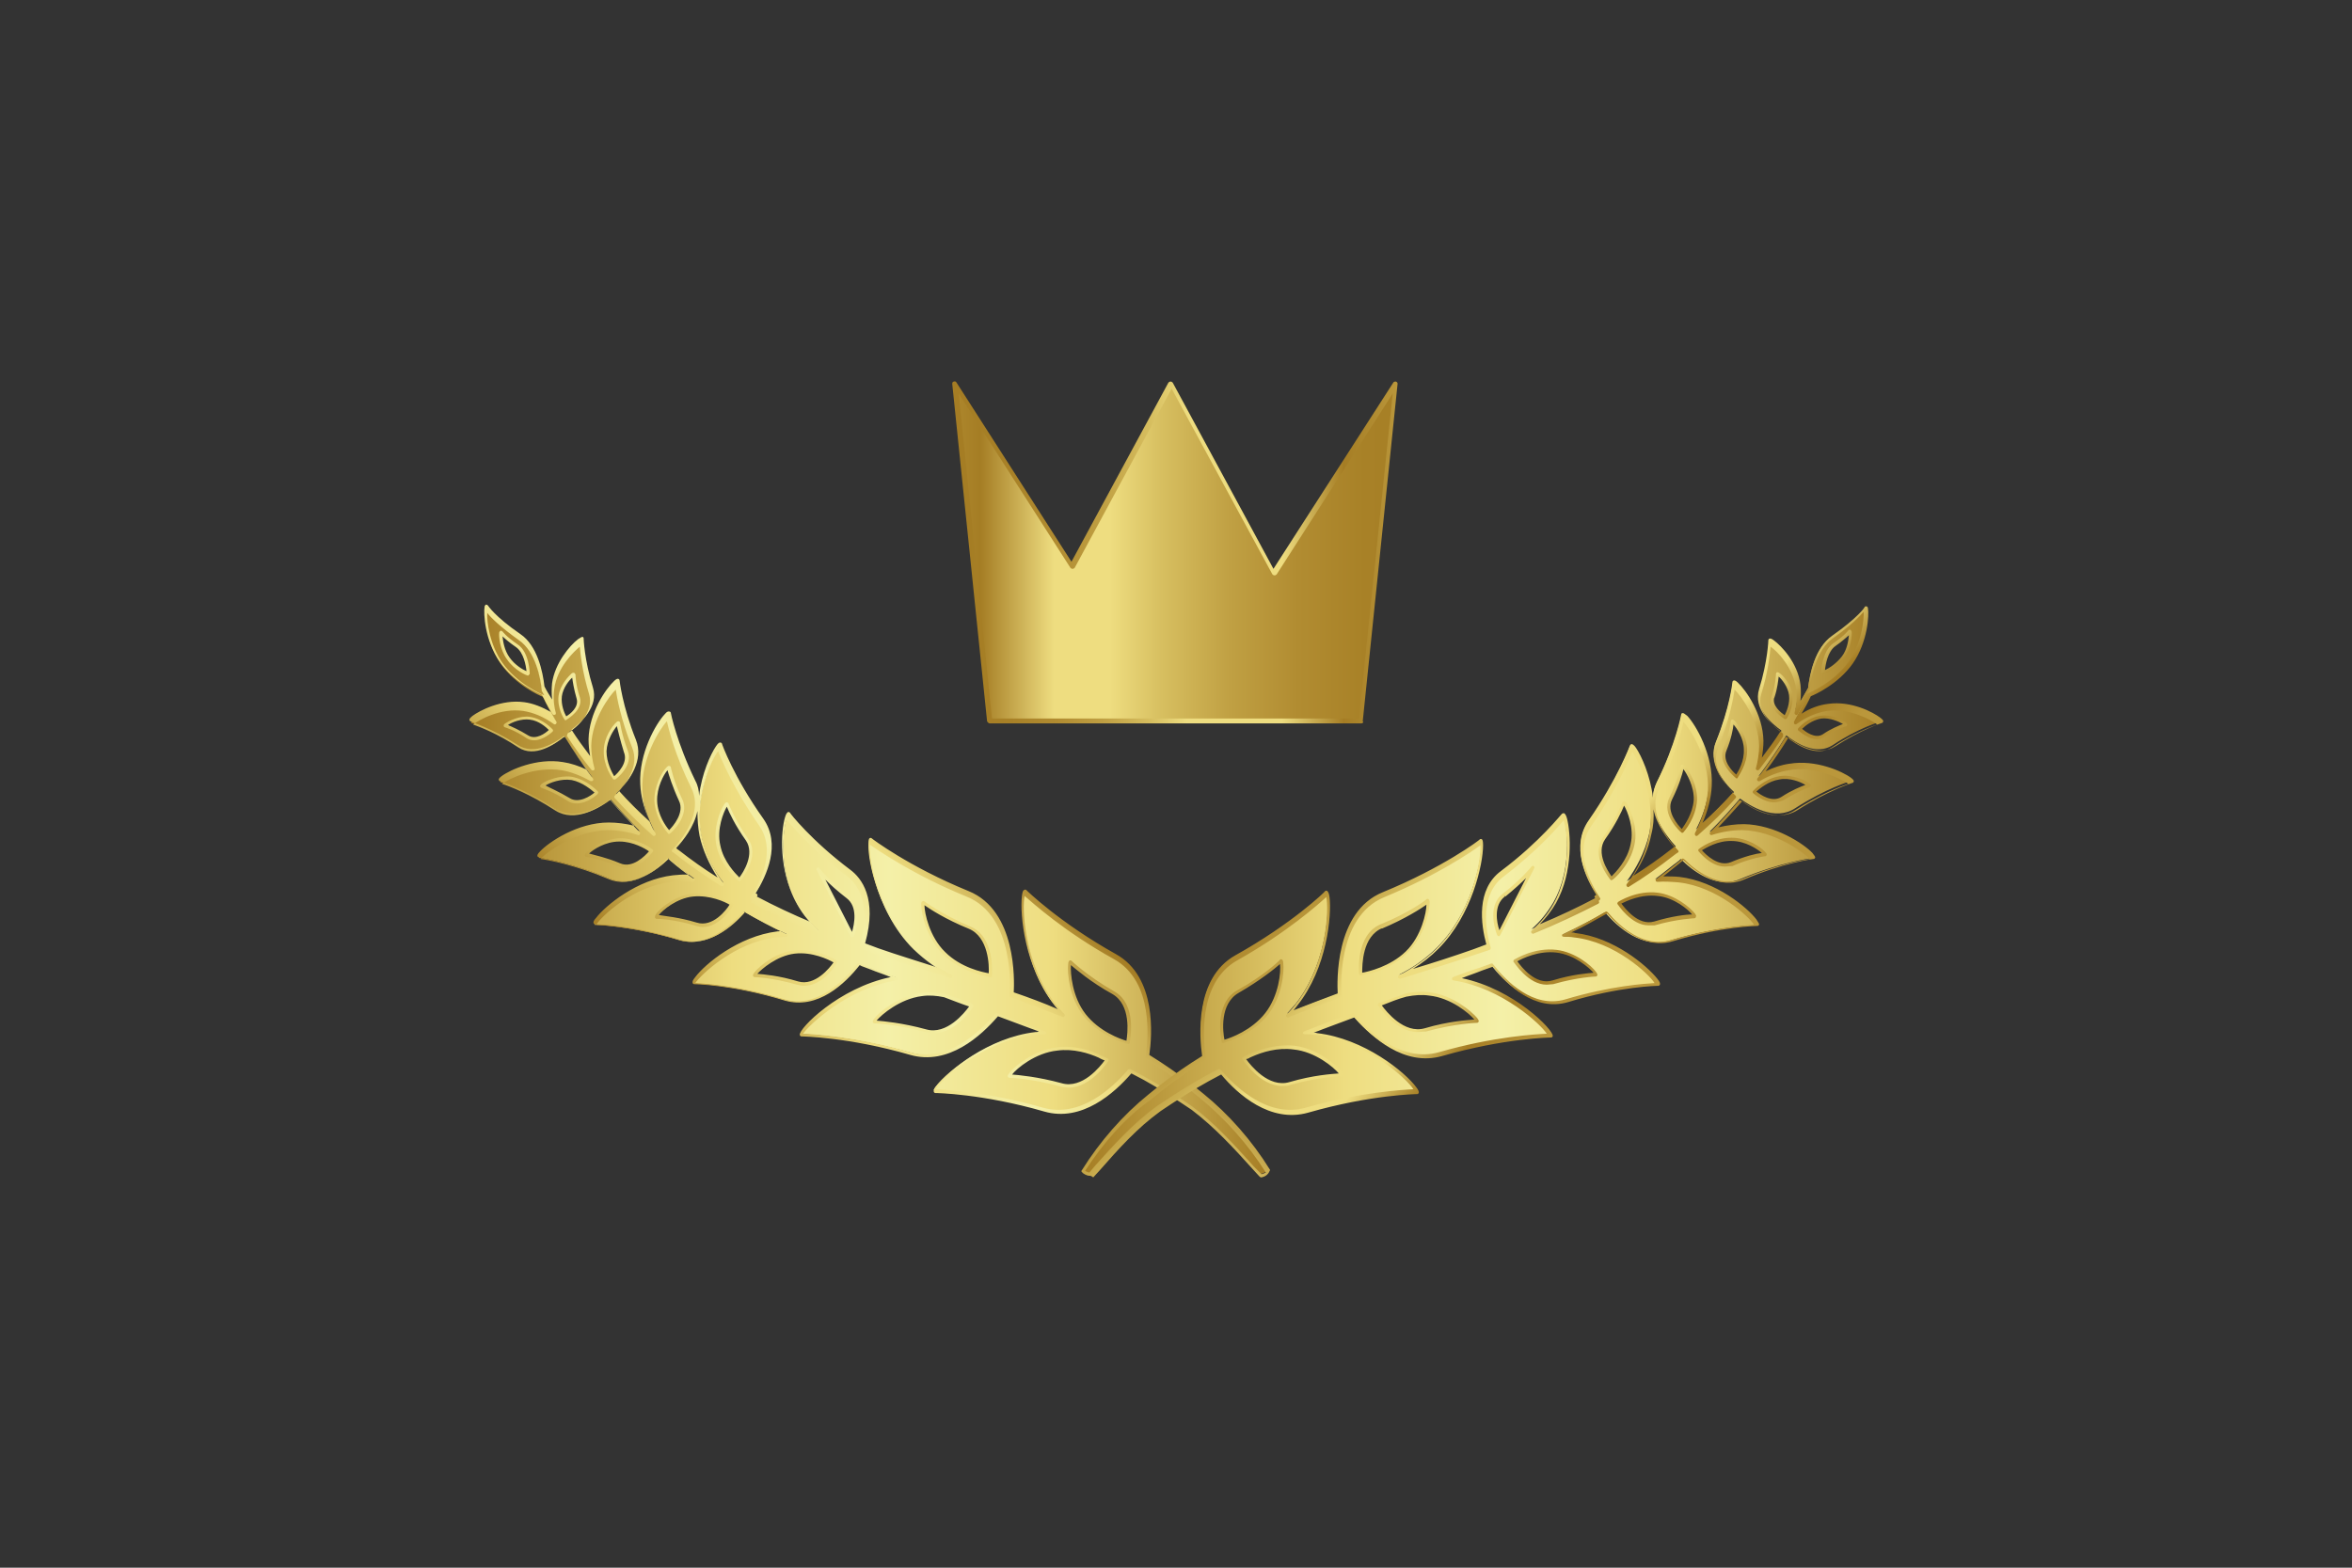
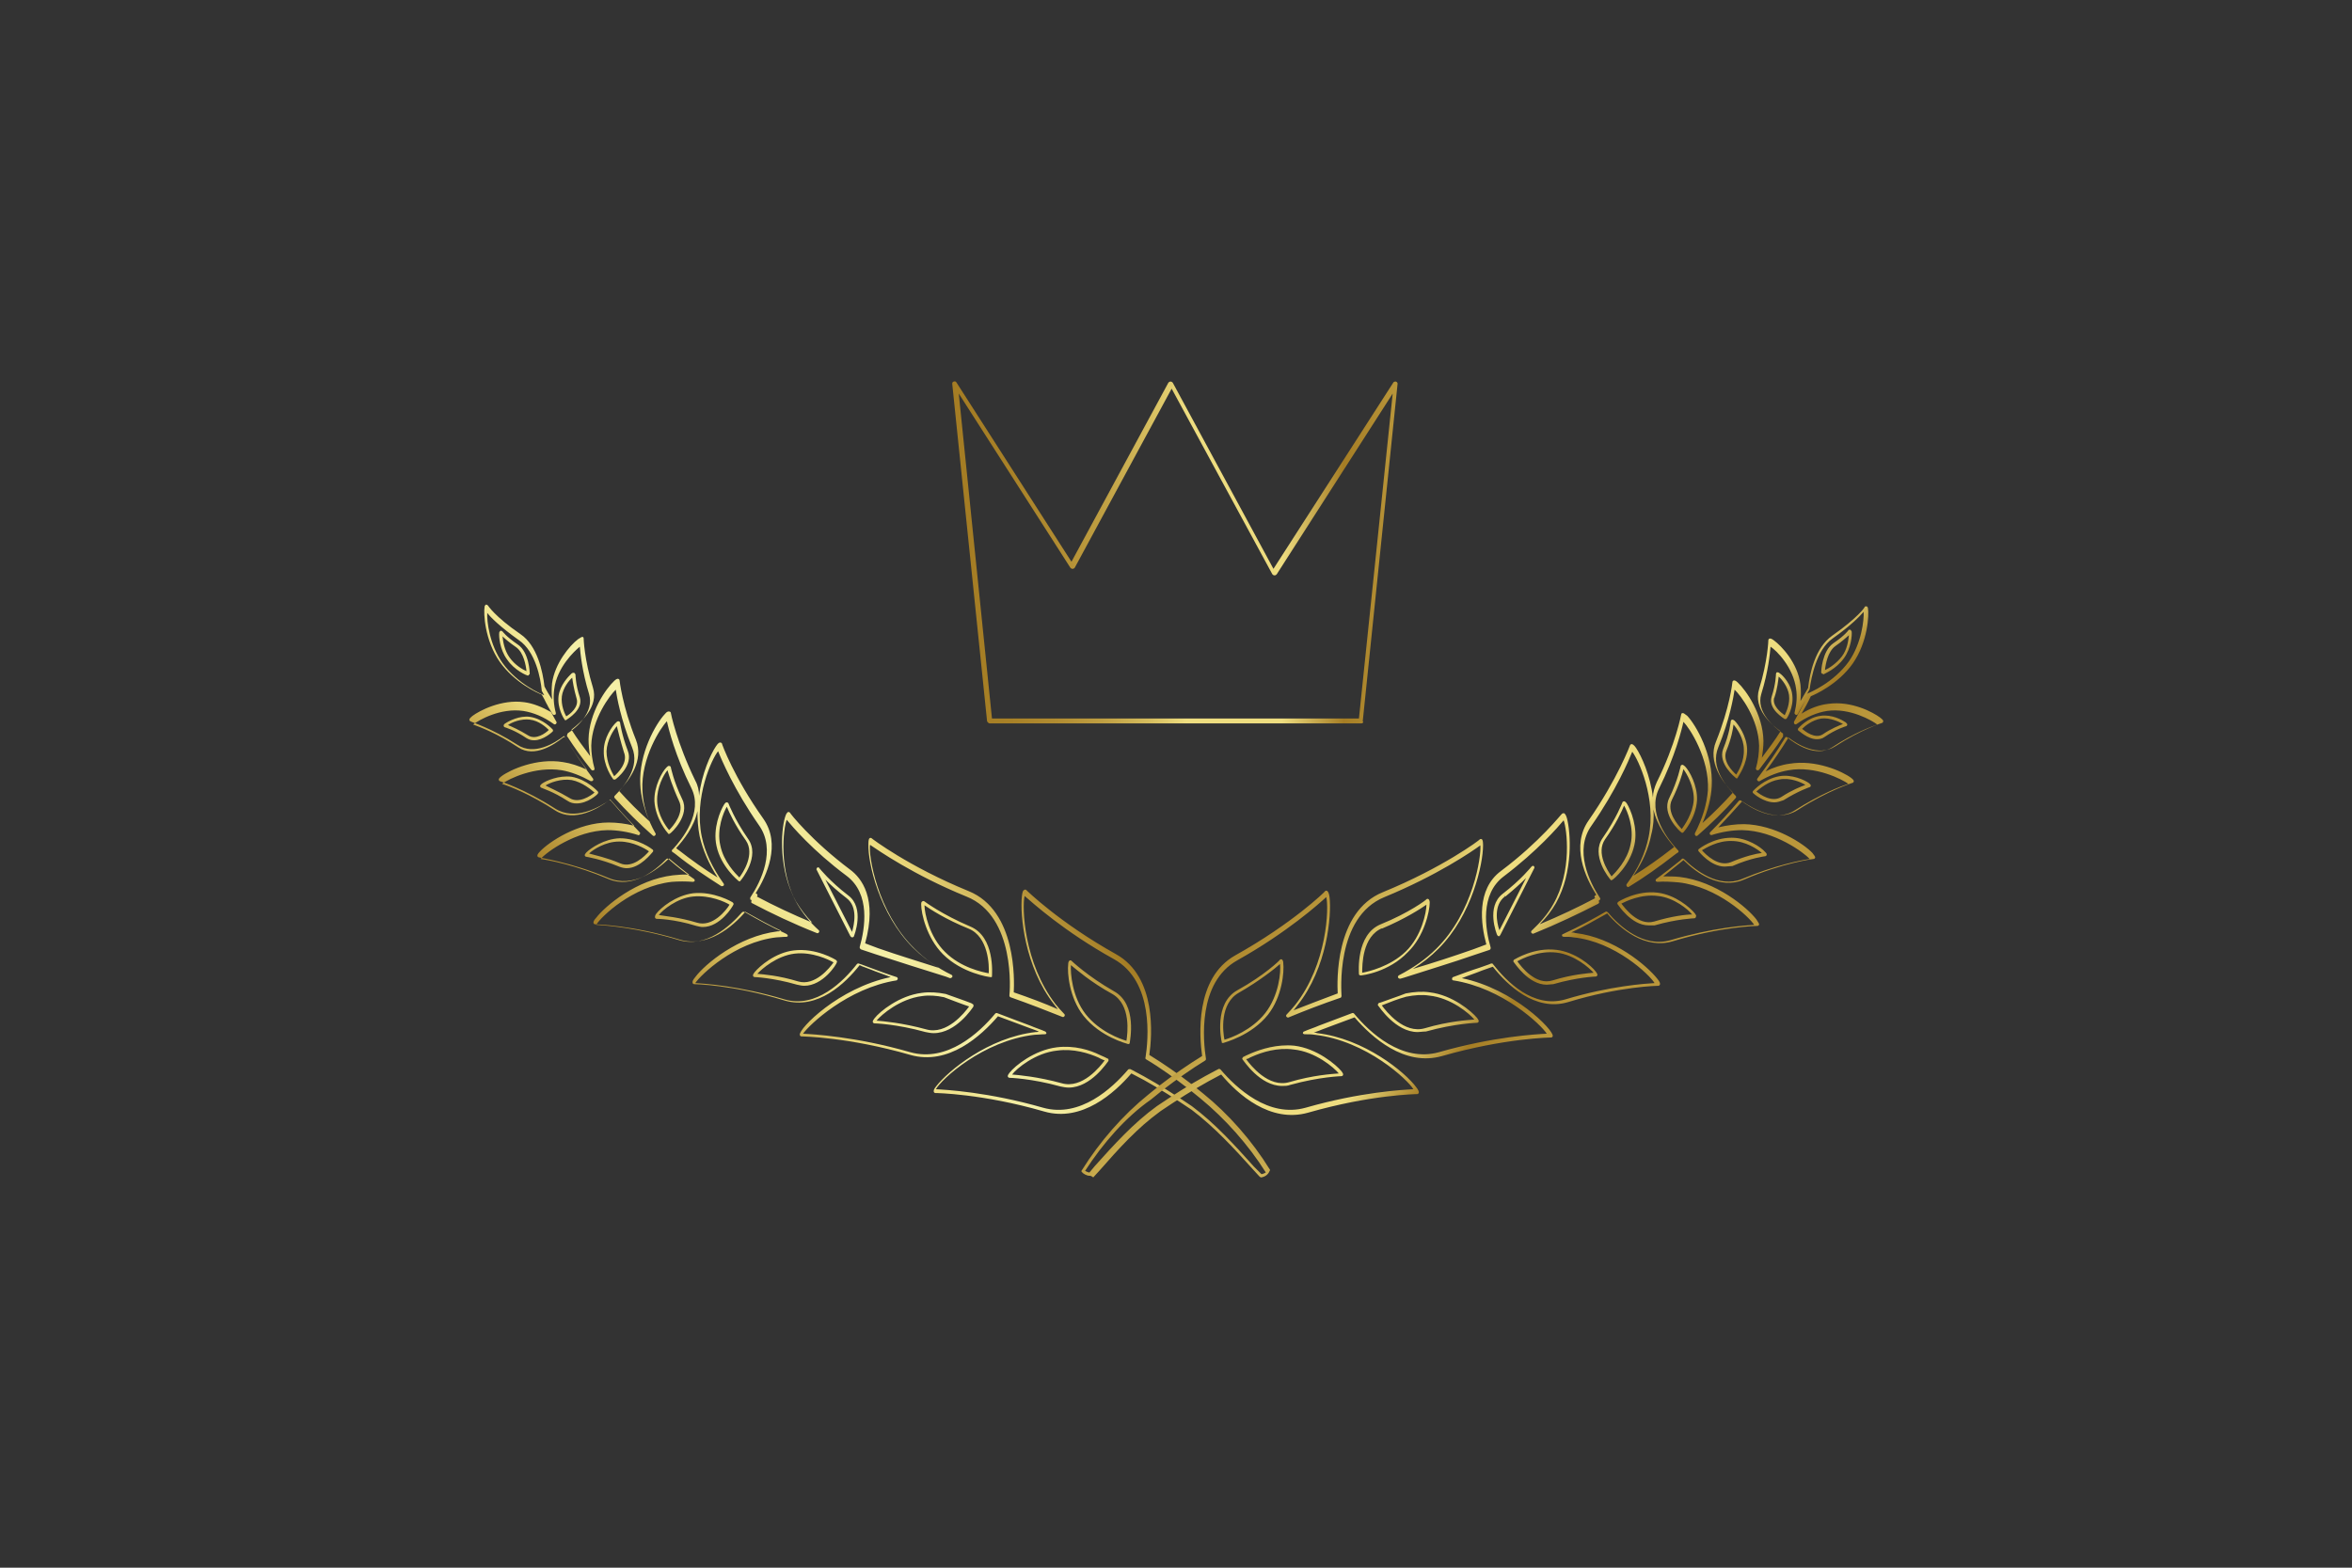
<svg xmlns="http://www.w3.org/2000/svg" version="1.1" id="Слой_1" x="0px" y="0px" viewBox="0 0 432 288" style="enable-background:new 0 0 432 288;" xml:space="preserve">
  <rect x="0" y="0" width="432" height="288" fill="#333333" stroke="none" />
  <style type="text/css">
	.st0{fill:url(#SVGID_1_);}
	.st1{fill:url(#SVGID_2_);}
	.st2{fill:url(#SVGID_3_);}
	.st3{fill:url(#SVGID_4_);}
	.st4{fill:url(#SVGID_5_);}
	.st5{fill:url(#SVGID_6_);}
</style>
  <g>
    <g>
      <g>
        <linearGradient id="SVGID_1_" gradientUnits="userSpaceOnUse" x1="86.571" y1="163.935" x2="232.893" y2="163.935">
          <stop offset="0" style="stop-color:#A57D24" />
          <stop offset="0.208" style="stop-color:#D4BA5B" />
          <stop offset="0.328" style="stop-color:#EEDD80" />
          <stop offset="0.524" style="stop-color:#F4F0A8" />
          <stop offset="0.73" style="stop-color:#EEDD80" />
          <stop offset="1" style="stop-color:#A57D24" />
        </linearGradient>
-         <path class="st0" d="M220.7,201.6c0,0-2.1-1.7-2.1-1.7c-2.5-2-5.2-3.8-7.9-5.5c0.5-3.4,1.6-14.2-5.9-18.4     c-10.6-5.9-16.6-11.8-16.6-11.8c-0.7,0.5-0.9,12.4,5.5,20.5c0.5,0.6,1,1.2,1.6,1.8c-3.1-1.3-6.3-2.5-9.5-3.6     c0.1-0.7,1.2-14.8-8.1-18.5c-11.2-4.6-17.9-9.7-17.9-9.7c-0.7,0.6,0.6,12.4,8,19.7c2.2,2.1,4.6,3.8,7,5     c-4.6-1.4-9.2-2.8-13.7-4.4c-0.9-0.3-1.8-0.6-2.7-0.9c0.9-3.2,2.1-10-2.5-13.5c-7.3-5.5-11.2-10.6-11.2-10.6     c-0.6,0.3-2.2,9.3,1.7,16.1c1.1,2,2.5,3.6,4,4.9c-4.1-1.7-8.1-3.5-11.9-5.5c0.1-0.2,0.2-0.4,0.2-0.4s-0.2-0.1-0.4-0.3     c1.9-3,4.9-8.9,1.6-13.6c-5.4-7.7-7.6-13.9-7.6-13.9c-0.7,0.1-5.1,8.3-3.5,16.2c0.7,3.5,2.4,6.5,4.1,8.7     c-2.9-1.8-5.6-3.7-8.3-5.8c-0.2-0.2-0.5-0.4-0.7-0.6c1.9-2,5.8-7,3.5-11.7c-3.5-7.2-4.6-12.6-4.6-12.6c-0.6,0-5.4,6.3-5,13.1     c0.2,3.1,1.3,5.9,2.4,8.1c-2.4-2.2-4.8-4.5-7-6.9c1.8-1.8,4.8-5.4,3.3-9.2c-2.5-6.3-3.1-11-3.1-11c-0.5,0-4.9,5-5.1,10.8     c0,1.5,0.2,3,0.6,4.3c-1.5-2-3-4-4.4-6c0.1-0.1,0.1-0.1,0.1-0.1s0,0-0.1-0.1c1.6-1.1,5.1-4,4-7.5c-1.6-5.3-1.7-9.1-1.7-9.1     c-0.4-0.1-4.6,3.6-5.2,8.2c-0.2,1.6,0,3.2,0.3,4.6c-0.8-1.3-1.5-2.6-2.3-4c-0.3-2.4-1.2-7.3-4.3-9.4c-4.9-3.4-6.1-5.3-6.1-5.3     C89,112.1,89,117.7,92,122c2.8,3.9,7.1,5.8,7.7,6c0.7,1.5,1.5,2.9,2.3,4.4c-1.4-1-3.4-2.1-5.7-2.5c-4.8-0.7-9.7,2.4-9.8,2.9     c0,0,3.8,1.1,8.7,4.3c3.1,2,6.9-0.5,8.5-1.8c1.6,2.6,3.3,5.1,5.1,7.5c-1.5-0.9-3.4-1.7-5.4-2.1c-5.7-0.9-11.5,2.5-11.5,3     c0,0,4.5,1.4,10.2,5c3.7,2.4,8.2-0.4,10.1-1.8c1.7,2,3.5,3.9,5.3,5.8c-1.7-0.6-3.6-0.9-5.7-0.9c-6.8,0.1-12.8,5.2-12.8,5.8     c0,0,5.5,0.7,12.9,3.8c4.4,1.9,8.8-1.6,10.9-3.7c0.1,0.1,0.2,0.2,0.3,0.3c1.4,1.2,2.9,2.3,4.4,3.4c-1.3-0.1-2.6-0.1-4,0.1     c-8,0.9-14.4,7.7-14.3,8.4c0,0,6.6,0.1,15.6,2.8c5.1,1.5,9.6-2.4,11.9-5.2c2.4,1.4,4.9,2.7,7.4,3.9c0,0,0.2,0.1,0.4,0.2     c-0.6,0-1.2,0-1.8,0.1c-8.6,1-15.4,8.2-15.3,9c0,0,7,0.1,16.7,3c6.1,1.8,11.3-3.7,13.6-6.6c0.7,0.3,1.5,0.6,2.2,0.8     c1.6,0.6,3.2,1.2,4.8,1.7c-9.9,1.6-17.6,9.5-17.5,10.4c0,0,8.4,0.1,20.1,3.4c7,2,13-3.7,15.9-7.1c0.4,0.2,0.8,0.3,1.2,0.5     l2.4,0.9l2.4,0.9c0.9,0.4,1.9,0.7,2.8,1.1c-0.6,0-1.3,0.1-2,0.1c-10.3,1.2-18.6,9.6-18.5,10.5c0,0,8.4,0.1,20.1,3.4     c6.9,2,12.9-3.6,15.9-7.1c0.1,0.1,0.3,0.2,0.4,0.2c3,1.6,5.9,3.3,8.8,5.2l2.1,1.4c4.7,3.5,8.5,7.8,12.5,12.2     c0.2,0.2,1.2-0.2,1.4-0.5C229.7,210.3,225.4,205.3,220.7,201.6z M155.6,164.7c2.9,2.2,0.9,7.2,0.9,7.2l-6.2-12.2     C150.3,159.7,152.1,162.1,155.6,164.7z M122.8,141c0,0,0.5,2.6,2.2,6c1.4,2.9-2.1,6-2.1,6s-2.2-2.5-2.4-5.7     C120.3,144,122.5,141,122.8,141z M102.9,127.8c0.3-2.2,2.3-3.9,2.5-3.9c0,0,0,1.8,0.8,4.3c0.7,2.1-2.3,3.8-2.3,3.8     S102.6,130,102.9,127.8z M93.3,120.9c-1.4-2-1.4-4.7-1.3-4.8c0,0,0.6,0.9,2.9,2.5c2,1.4,2.1,5.1,2.1,5.1S94.8,122.9,93.3,120.9z      M96.9,135.4c-2.3-1.5-4.1-2-4.1-2c0-0.2,2.3-1.7,4.6-1.4c2.3,0.3,3.9,2.2,3.9,2.2S98.8,136.6,96.9,135.4z M113.6,132.8     c0,0,0.2,2.2,1.5,5.2c1,2.5-2.2,4.9-2.2,4.9s-1.7-2.3-1.7-5C111.2,135.2,113.3,132.8,113.6,132.8z M104.4,146.9     c-2.7-1.7-4.8-2.4-4.8-2.4c0-0.2,2.8-1.9,5.5-1.4c2.7,0.4,4.6,2.6,4.6,2.6S106.7,148.3,104.4,146.9z M113.8,158.9     c-3.5-1.5-6.1-1.8-6.1-1.8c0-0.3,2.8-2.7,6.1-2.8c3.2,0,5.9,2.1,5.9,2.1S116.7,160.1,113.8,158.9z M133.6,147.7     c0,0,1,2.9,3.6,6.6c2.2,3.1-1.4,7.3-1.4,7.3s-3.1-2.5-3.9-6.2C131.2,151.6,133.3,147.7,133.6,147.7z M128,169.8     c-4.3-1.3-7.4-1.3-7.4-1.3c0-0.3,3-3.5,6.8-4c3.8-0.4,7.1,1.7,7.1,1.7S131.6,170.9,128,169.8z M146.5,180.6     c-4.6-1.4-7.9-1.4-7.9-1.4c-0.1-0.4,3.2-3.8,7.2-4.3c4.1-0.5,7.7,1.8,7.7,1.8S150.4,181.8,146.5,180.6z M169.6,165.8     c0,0,3.2,2.4,8.5,4.6c4.5,1.8,3.8,8.8,3.8,8.8s-5-0.6-8.5-4.1C169.9,171.7,169.3,166.1,169.6,165.8z M170.1,189.3     c-5.5-1.6-9.5-1.6-9.5-1.6c-0.1-0.4,3.9-4.4,8.7-5c1.5-0.2,3,0,4.3,0.2c1.6,0.6,3.1,1.1,4.7,1.7c0.2,0.1,0.2,0.1,0.2,0.1     S174.7,190.7,170.1,189.3z M196.6,176.7c0,0,2.9,2.8,7.9,5.6c4.2,2.4,2.7,9.2,2.7,9.2s-4.9-1.2-7.9-5.1     C196.2,182.6,196.2,177,196.6,176.7z M203.3,194.7c0,0-3.8,5.9-8.4,4.6c-5.5-1.6-9.5-1.6-9.5-1.6c-0.1-0.4,3.9-4.4,8.7-5     c3.2-0.4,6.1,0.6,7.8,1.3c0.3,0.1,0.6,0.3,0.9,0.4C203.1,194.6,203.3,194.7,203.3,194.7z" />
        <g>
          <linearGradient id="SVGID_2_" gradientUnits="userSpaceOnUse" x1="131.892" y1="192.894" x2="177.298" y2="147.487">
            <stop offset="0" style="stop-color:#A57D24" />
            <stop offset="0.208" style="stop-color:#D4BA5B" />
            <stop offset="0.328" style="stop-color:#EEDD80" />
            <stop offset="0.524" style="stop-color:#F4F0A8" />
            <stop offset="0.73" style="stop-color:#EEDD80" />
            <stop offset="1" style="stop-color:#A57D24" />
          </linearGradient>
          <path class="st1" d="M231.7,216.3c-0.2,0-0.3-0.1-0.4-0.2l-1.1-1.2c-3.6-4-7.1-7.8-11.3-11l-2.1-1.4c-3.2-2.1-6-3.8-8.8-5.2      l-0.2-0.1c-3.1,3.6-9.1,9-16,7c-11.4-3.3-19.9-3.4-20-3.4c-0.1,0-0.3-0.1-0.3-0.3c0-0.2,0-0.4,0.5-1c2.1-2.7,9.5-8.9,18.2-9.9      c0.2,0,0.4,0,0.6-0.1c-0.5-0.2-1-0.4-1.6-0.6l-5.9-2.2c-3.1,3.6-9.1,9.1-16.1,7.1c-11.4-3.3-19.9-3.4-20-3.4      c-0.1,0-0.3-0.1-0.3-0.3c-0.2-1.1,7.1-8.6,16.7-10.6c-1.2-0.5-2.5-0.9-3.7-1.4c-0.5-0.2-1.1-0.4-1.6-0.6l-0.4-0.2      c-2.6,3.3-7.7,8.3-13.8,6.5c-9.5-2.9-16.5-3-16.6-3c-0.1,0-0.3-0.1-0.3-0.3c0-0.2,0-0.4,0.5-1c1.8-2.4,7.9-7.5,15.1-8.4      c0.2,0,0.4,0,0.7-0.1c-2.1-1-4.3-2.2-6.6-3.5c-2.3,2.7-6.9,6.7-12.1,5.1c-8.9-2.7-15.4-2.8-15.5-2.8c-0.1,0-0.3-0.1-0.3-0.3      c0-0.1,0-0.4,0.5-0.9c1.7-2.2,7.4-7,14.1-7.8c1-0.1,2-0.2,3-0.1c-1.2-0.9-2.4-1.9-3.6-2.9l-0.1-0.1c-2.3,2.2-6.6,5.5-11.1,3.6      c-7.2-3-12.7-3.7-12.8-3.8c-0.1,0-0.3-0.1-0.3-0.3c0-0.1,0-0.3,0.5-0.8c1.6-1.7,6.9-5.3,12.6-5.3c1.5,0,3.1,0.2,4.7,0.6      c-1.5-1.5-3-3.2-4.4-4.8c-2,1.4-6.5,4-10.2,1.6c-5.6-3.6-10.1-5-10.1-5c-0.1,0-0.2-0.2-0.2-0.3c0-0.1,0.1-0.3,0.5-0.6      c1.6-1.2,6.5-3.4,11.3-2.6c1.4,0.2,2.9,0.7,4.4,1.4c-1.5-2-2.9-4.1-4.2-6.2c-1.7,1.3-5.5,3.7-8.6,1.6c-4.8-3.1-8.6-4.2-8.6-4.3      c-0.1,0-0.2-0.2-0.2-0.3c0-0.1,0.1-0.3,0.6-0.7c1.2-0.9,5.3-3.1,9.5-2.5c1.6,0.2,3.3,0.9,4.9,1.8c-0.6-1.1-1.1-2.2-1.7-3.2      c-0.8-0.3-5-2.2-7.7-6c-2.8-4-3-9-2.8-10.1c0-0.2,0.1-0.3,0.2-0.4c0.1,0,0.1-0.1,0.2,0c0.1,0,0.1,0.1,0.2,0.1c0,0,1.2,2,6,5.3      c3.1,2.1,4.1,6.9,4.4,9.6c0.4,0.8,0.9,1.6,1.4,2.4c-0.1-1-0.1-2,0-3c0.5-3.6,3.2-6.9,4.8-8.1c0.5-0.3,0.6-0.4,0.8-0.4      c0.1,0,0.2,0.1,0.2,0.3c0,0,0.1,3.8,1.7,9c1.1,3.5-2.2,6.4-3.9,7.7c0,0,0,0.1,0,0.1c1,1.6,2.2,3.2,3.4,4.8      c-0.2-1-0.3-2.1-0.3-3.1c0.1-4.9,3.2-9.3,4.7-10.7c0.4-0.4,0.6-0.4,0.7-0.4c0.1,0,0.3,0.1,0.3,0.3c0,0,0.5,4.7,3,10.9      c1.5,3.8-1.2,7.4-3.1,9.4c1.7,1.9,3.6,3.8,5.6,5.6c-1-2.3-1.6-4.6-1.7-6.8c-0.3-5.7,2.9-11.2,4.5-12.9c0.4-0.5,0.6-0.5,0.8-0.5      c0.1,0,0.3,0.1,0.3,0.2c0,0.1,1.1,5.5,4.5,12.5c0.5,0.9,0.7,1.9,0.7,2.8c0.5-4.1,2.1-7.6,3.1-9.1c0.4-0.6,0.6-0.7,0.8-0.7      c0.1,0,0.3,0.1,0.3,0.2c0,0.1,2.2,6.2,7.6,13.8c3.3,4.7,0.6,10.5-1.4,13.7c0.1,0.1,0.2,0.1,0.2,0.1c0.1,0.1,0.2,0.3,0.1,0.4      c0,0,0,0-0.1,0.1c3.2,1.7,6.6,3.3,10.2,4.8c-1.2-1.2-2.2-2.6-3-3.9c-3.2-5.7-2.8-12.9-2-15.5c0.2-0.7,0.4-0.8,0.5-0.9      c0.1-0.1,0.3,0,0.4,0.1c0,0.1,3.9,5.1,11.1,10.5c2,1.5,5,5.2,2.7,13.5c0.8,0.3,1.6,0.6,2.4,0.9c3.7,1.3,7.4,2.4,11.1,3.6      c-1.7-1.1-3.3-2.3-4.7-3.7c-6.2-6.2-8.3-15.6-8.2-19c0-0.8,0.1-1,0.2-1.1c0.1-0.1,0.3-0.1,0.4,0c0.1,0.1,6.8,5.2,17.8,9.7      c8.9,3.6,8.4,16.6,8.3,18.6c2.9,1,5.6,2,8.1,3.1c-0.2-0.3-0.5-0.6-0.7-0.9c-5.4-6.9-6.3-16.5-5.9-19.9c0.1-0.8,0.2-1,0.4-1.1      c0.1-0.1,0.3-0.1,0.4,0c0.1,0.1,6.1,6,16.5,11.8c7.5,4.2,6.6,15,6.1,18.5c2.6,1.6,5.2,3.4,7.8,5.4l2.1,1.7l0,0      c4.6,3.7,9,8.7,12.2,13.9c0.1,0.1,0.1,0.2,0,0.3C232.9,215.9,232.2,216.2,231.7,216.3C231.7,216.3,231.7,216.3,231.7,216.3z       M231.7,215.7c0.2,0,0.6-0.2,0.8-0.3c-3.2-5.1-7.5-9.9-12-13.6l-2.1-1.7c-2.6-2-5.2-3.9-7.9-5.5c-0.1-0.1-0.2-0.2-0.1-0.3      c0.5-3.2,1.6-14-5.8-18.1c-9.2-5.1-15-10.4-16.4-11.6c-0.5,1.9-0.2,12.3,5.7,19.9c0.5,0.6,1,1.2,1.6,1.8c0.1,0.1,0.1,0.3,0,0.4      c-0.1,0.1-0.2,0.2-0.4,0.1c-3-1.2-6.1-2.4-9.5-3.6c-0.1,0-0.2-0.2-0.2-0.3c0.1-0.6,1.2-14.6-7.9-18.2c-9.8-4-16.2-8.5-17.7-9.5      c-0.3,1.9,1.3,12.3,8.1,19c1.9,1.9,4.2,3.6,6.9,4.9c0.1,0.1,0.2,0.2,0.1,0.4c-0.1,0.1-0.2,0.2-0.4,0.2l-0.8-0.3      c-4.2-1.3-8.6-2.7-12.9-4.1c-0.9-0.3-1.8-0.6-2.7-0.9c-0.1-0.1-0.2-0.2-0.2-0.4c1-3.5,2-9.8-2.4-13.1c-6.3-4.7-10-9.1-11-10.3      c-0.6,1.5-1.6,9.3,1.9,15.4c1,1.7,2.3,3.4,4,4.9c0.1,0.1,0.1,0.3,0,0.4c-0.1,0.1-0.2,0.2-0.4,0.1c-4.3-1.7-8.3-3.6-11.9-5.5      c-0.1,0-0.1-0.1-0.1-0.2c0-0.1,0-0.2,0-0.2c0,0,0-0.1,0.1-0.1c0,0-0.1-0.1-0.2-0.1c-0.1,0-0.1-0.1-0.1-0.2c0-0.1,0-0.2,0-0.2      c2-3,4.8-8.8,1.6-13.3c-4.6-6.6-6.9-12.1-7.5-13.6c-1.1,1.3-4.5,8.5-3,15.7c0.6,2.9,2,5.8,4,8.6c0.1,0.1,0.1,0.3,0,0.4      c-0.1,0.1-0.3,0.1-0.4,0.1c-2.8-1.8-5.7-3.7-8.3-5.8c-0.1-0.1-0.3-0.2-0.4-0.3l-0.3-0.2c-0.1-0.1-0.1-0.1-0.1-0.2      c0-0.1,0-0.2,0.1-0.2c1.8-1.9,5.7-6.8,3.5-11.3c-3-6-4.2-10.9-4.5-12.3c-1.1,1.1-4.8,6.7-4.5,12.7c0.1,2.6,0.9,5.3,2.4,7.9      c0.1,0.1,0,0.3-0.1,0.4c-0.1,0.1-0.3,0.1-0.4,0c-2.5-2.2-4.9-4.6-7-6.9c-0.1-0.1-0.1-0.3,0-0.4c1.8-1.8,4.7-5.3,3.2-8.9      c-2.1-5.2-2.8-9.3-3-10.6c-1,0.9-4.4,5.4-4.5,10.3c0,1.3,0.2,2.8,0.6,4.2c0,0.1,0,0.3-0.2,0.3c-0.1,0.1-0.3,0-0.4-0.1      c-1.6-2-3.1-4.1-4.4-6.1c-0.1-0.1-0.1-0.2,0-0.3c0,0,0-0.1,0-0.1c0-0.1,0.1-0.2,0.1-0.2c1.5-1,4.9-3.8,3.9-7.2      c-1.3-4.2-1.6-7.6-1.7-8.7c-1,0.8-4.2,3.8-4.7,7.8c-0.2,1.4-0.1,2.9,0.3,4.4c0,0.1,0,0.3-0.2,0.3c-0.1,0.1-0.3,0-0.4-0.1      c-0.5-0.9-1.1-1.8-1.5-2.7c0.7,1.4,1.4,2.7,2.2,4.1c0.1,0.1,0,0.3-0.1,0.4c-0.1,0.1-0.3,0.1-0.4,0c-1.8-1.3-3.7-2.1-5.6-2.4      c-4.2-0.6-8.2,1.7-9.2,2.5c1.1,0.4,4.4,1.6,8.3,4.2c3,2,6.7-0.6,8.2-1.8c0.1-0.1,0.2-0.1,0.2-0.1c0.1,0,0.2,0.1,0.2,0.1      c1.6,2.6,3.3,5.1,5.1,7.5c0.1,0.1,0.1,0.3,0,0.4c-0.1,0.1-0.2,0.1-0.4,0.1c-1.8-1-3.6-1.7-5.3-2c-4.9-0.8-9.8,1.6-11,2.5      c1.3,0.4,5.2,1.9,9.8,4.9c3.6,2.3,8-0.5,9.8-1.8c0.1-0.1,0.3-0.1,0.4,0c1.7,2,3.5,3.9,5.3,5.8c0.1,0.1,0.1,0.2,0,0.4      c-0.1,0.1-0.2,0.2-0.3,0.1c-1.9-0.6-3.8-0.9-5.6-0.9c-5.9,0.1-11.3,4.1-12.3,5.3c1.4,0.2,6.4,1.1,12.5,3.7      c4.3,1.8,8.5-1.5,10.6-3.7c0.1-0.1,0.3-0.1,0.4,0l0.3,0.3c1.4,1.2,2.8,2.3,4.4,3.4c0.1,0.1,0.1,0.2,0.1,0.3      c0,0.1-0.2,0.2-0.3,0.2c-1.3-0.1-2.7-0.1-3.9,0c-7.2,0.8-13,6.4-13.9,7.9c1.6,0.1,7.6,0.5,15.2,2.8c5,1.5,9.4-2.6,11.6-5.1      c0.1-0.1,0.2-0.1,0.4-0.1c2.6,1.5,5,2.8,7.4,3.9l0.4,0.2c0.1,0.1,0.2,0.2,0.2,0.3c0,0.1-0.1,0.2-0.3,0.2c-0.7,0-1.3,0.1-1.8,0.1      c-7.7,0.9-13.9,6.9-14.9,8.4c1.7,0.1,8.1,0.5,16.4,3c5.8,1.7,10.8-3.3,13.3-6.5c0.1-0.1,0.2-0.1,0.3-0.1l0.6,0.2      c0.5,0.2,1.1,0.4,1.6,0.6c1.6,0.6,3.2,1.2,4.8,1.7c0.1,0,0.2,0.2,0.2,0.3c0,0.1-0.1,0.2-0.2,0.3c-9,1.4-16.1,8.2-17.2,9.8      c1.8,0.1,9.6,0.5,19.7,3.4c6.8,1.9,12.7-3.6,15.6-7.1c0.1-0.1,0.2-0.1,0.3-0.1l3.7,1.4l2.4,0.9c0.9,0.4,1.9,0.7,2.8,1.1      c0.1,0.1,0.2,0.2,0.2,0.3c0,0.1-0.1,0.2-0.3,0.2c-0.7,0-1.3,0.1-1.9,0.1c-9.5,1.1-17.1,8.2-18.1,10c1.8,0.1,9.6,0.5,19.7,3.4      c6.8,1.9,12.7-3.6,15.6-7c0.1-0.1,0.2-0.1,0.4-0.1l0.4,0.2c2.7,1.4,5.6,3.1,8.8,5.2l2.1,1.4c4.3,3.2,7.9,7.2,11.4,11.1      L231.7,215.7z M124.2,155.8L124.2,155.8c0.2,0.2,0.3,0.3,0.5,0.4c2.3,1.8,4.7,3.5,7.1,5c-1.6-2.5-2.7-5-3.3-7.6      c-0.3-1.5-0.4-3.1-0.4-4.6C127.5,151.9,125.5,154.4,124.2,155.8z M89.5,112.6c-0.1,1.5,0.4,5.8,2.8,9.2c2.8,3.9,7.1,5.7,7.6,5.9      c0,0,0.1,0,0.1,0.1c-0.2-0.3-0.3-0.6-0.5-0.9c0,0,0-0.1,0-0.1c-0.2-2.1-1.1-7.1-4.2-9.2C91.8,115.1,90.1,113.4,89.5,112.6z       M196.3,199.8c-0.5,0-1-0.1-1.5-0.2c-5.4-1.5-9.4-1.6-9.4-1.6c-0.1,0-0.3-0.1-0.3-0.3c0-0.2,0.1-0.3,0.3-0.6      c1-1.3,4.6-4.2,8.7-4.7c3.2-0.4,6.1,0.5,7.9,1.4c0.3,0.1,0.6,0.3,0.9,0.4c0.4,0.2,0.6,0.3,0.6,0.3c0.1,0,0.1,0.1,0.1,0.2      c0,0.1,0,0.2,0,0.2C203.4,195.1,200.4,199.8,196.3,199.8z M185.9,197.4c1.2,0.1,4.7,0.4,9.1,1.6c3.8,1.1,7.1-3.1,7.9-4.2      c-0.1,0-0.2-0.1-0.3-0.1c-0.3-0.1-0.6-0.3-0.8-0.4c-1.8-0.8-4.6-1.7-7.6-1.3C190.2,193.4,186.7,196.3,185.9,197.4z M185.7,197.7      L185.7,197.7L185.7,197.7z M207.2,191.8C207.1,191.8,207.1,191.8,207.2,191.8c-0.3-0.1-5.1-1.3-8.2-5.2c-2.6-3.3-3-7.9-2.8-9.5      c0-0.3,0.1-0.5,0.2-0.6c0.1-0.1,0.3-0.1,0.4,0c0,0,2.9,2.8,7.8,5.6c4.4,2.4,2.9,9.2,2.9,9.5c0,0.1-0.1,0.1-0.1,0.2      C207.3,191.8,207.2,191.8,207.2,191.8z M196.7,177.3c-0.1,1.4,0.2,5.8,2.7,9c2.5,3.2,6.4,4.6,7.5,4.9c0.2-1.3,0.9-6.6-2.6-8.6      C200.3,180.4,197.7,178.1,196.7,177.3z M171.5,189.8c-0.5,0-1-0.1-1.5-0.2l0,0c-5.4-1.5-9.4-1.6-9.4-1.6c-0.1,0-0.3-0.1-0.3-0.3      c0-0.2,0.1-0.3,0.3-0.6c1-1.3,4.6-4.2,8.7-4.7c1.4-0.2,2.9-0.1,4.4,0.2c1.6,0.6,3.2,1.1,4.7,1.7c0.2,0.1,0.3,0.2,0.3,0.2      c0.1,0,0.1,0.1,0.1,0.2c0,0.1,0,0.2,0,0.2C178.6,185.2,175.6,189.8,171.5,189.8z M161,187.5c1.2,0.1,4.7,0.4,9.1,1.6l0,0      c3.8,1.1,7.1-3.1,7.9-4.2c-1.5-0.5-3-1.1-4.6-1.7c-1.4-0.3-2.8-0.4-4.1-0.2C165.3,183.5,161.9,186.4,161,187.5z M160.8,187.8      L160.8,187.8L160.8,187.8z M147.7,181.1c-0.4,0-0.8-0.1-1.3-0.2l0,0c-4.5-1.3-7.8-1.4-7.8-1.4c-0.1,0-0.3-0.1-0.3-0.3      c0-0.2,0.1-0.3,0.3-0.6c0.9-1.1,3.8-3.6,7.2-4c4.1-0.5,7.7,1.7,7.8,1.8c0.1,0.1,0.2,0.3,0.1,0.4      C153.7,177.1,151.2,181.1,147.7,181.1z M139.1,178.9c1.1,0.1,3.9,0.3,7.5,1.4l0,0c3.1,0.9,5.8-2.5,6.5-3.5      c-0.9-0.5-3.9-2-7.2-1.6C142.7,175.6,139.9,178,139.1,178.9z M181.9,179.5C181.9,179.5,181.9,179.5,181.9,179.5      c-0.2,0-5.2-0.7-8.7-4.2c-3-3-4-7.5-4-9.1c0-0.3,0-0.5,0.2-0.6c0.1-0.1,0.3-0.1,0.4,0c0,0,3.2,2.4,8.4,4.6c4.6,1.9,4,8.8,4,9.1      c0,0.1,0,0.2-0.1,0.2C182,179.5,182,179.5,181.9,179.5z M169.8,166.3c0,1.4,0.9,5.8,3.8,8.6c2.9,2.9,6.9,3.7,8,3.9      c0.1-1.3,0-6.7-3.7-8.2C173.7,168.9,170.8,167,169.8,166.3z M156.5,172.2c-0.1,0-0.2-0.1-0.3-0.2l-6.2-12.2      c-0.1-0.1,0-0.3,0.1-0.4c0.1-0.1,0.3-0.1,0.4,0.1c0,0,1.9,2.4,5.3,5c3.1,2.3,1.1,7.4,1,7.6C156.8,172.1,156.7,172.2,156.5,172.2      C156.5,172.2,156.5,172.2,156.5,172.2z M151.6,161.6l4.9,9.6c0.4-1.4,1.1-4.6-1-6.2l0,0C153.8,163.7,152.5,162.5,151.6,161.6z       M129.1,170.3c-0.4,0-0.8-0.1-1.2-0.2l0,0c-4.2-1.3-7.3-1.3-7.3-1.3c-0.1,0-0.3-0.1-0.3-0.3c0-0.1,0-0.3,0.2-0.6      c0.8-1.1,3.6-3.4,6.8-3.8c3.8-0.4,7.2,1.6,7.3,1.7c0.1,0.1,0.2,0.3,0.1,0.4C134.6,166.5,132.3,170.3,129.1,170.3z M128,169.5      c2.9,0.9,5.4-2.3,6-3.3c-0.8-0.5-3.6-1.8-6.7-1.5c-3,0.3-5.6,2.5-6.3,3.4C122.1,168.3,124.7,168.5,128,169.5L128,169.5z       M120.9,168.5L120.9,168.5L120.9,168.5z M135.8,161.9c-0.1,0-0.1,0-0.2-0.1c-0.1-0.1-3.2-2.6-4-6.4c-0.7-3.2,0.7-6.5,1.4-7.6      c0.2-0.3,0.3-0.4,0.5-0.4c0.1,0,0.3,0.1,0.3,0.2c0,0,1.1,2.9,3.6,6.5c2.3,3.2-1.2,7.5-1.4,7.7      C136,161.9,135.9,161.9,135.8,161.9z M133.5,148.2c-0.6,1-1.9,4.1-1.2,7.1c0.6,3,2.8,5.2,3.5,5.9c0.7-0.9,2.9-4.3,1.2-6.8      C135,151.6,133.9,149.2,133.5,148.2z M115.1,159.5c-0.4,0-0.9-0.1-1.4-0.3l0,0c-3.4-1.4-6-1.8-6-1.8c-0.1,0-0.3-0.1-0.3-0.3      c0-0.1,0.1-0.3,0.3-0.5c0.8-0.8,3.3-2.5,6.1-2.6c0,0,0,0,0.1,0c3.3,0,5.9,2,6,2.1c0.1,0.1,0.1,0.3,0,0.4      C119.7,156.7,117.6,159.5,115.1,159.5z M113.9,158.6c2.3,1,4.6-1.4,5.3-2.2c-0.7-0.5-2.9-1.8-5.4-1.8c0,0,0,0-0.1,0      c-2.5,0-4.8,1.5-5.5,2.2C109.2,157.1,111.3,157.5,113.9,158.6L113.9,158.6z M122.9,153.2c-0.1,0-0.2,0-0.2-0.1      c-0.1-0.1-2.3-2.6-2.5-5.9c-0.1-2.7,1.4-5.4,2.2-6.2c0.2-0.2,0.3-0.3,0.5-0.3c0.1,0,0.3,0.1,0.3,0.2c0,0,0.5,2.6,2.1,5.9      c1.5,3-2,6.2-2.2,6.3C123,153.2,122.9,153.2,122.9,153.2z M122.6,141.5c-0.7,0.8-2,3.2-1.9,5.7c0.1,2.5,1.6,4.6,2.2,5.3      c0.7-0.7,2.9-3.2,1.8-5.4C123.5,144.5,122.9,142.5,122.6,141.5z M105.9,147.6c-0.6,0-1.1-0.1-1.7-0.5l0,0      c-2.6-1.7-4.7-2.3-4.8-2.4c-0.1,0-0.2-0.2-0.2-0.3c0-0.1,0.1-0.2,0.3-0.4c0.8-0.6,3.2-1.6,5.5-1.3c2.8,0.5,4.7,2.6,4.8,2.7      c0.1,0.1,0.1,0.3,0,0.4C109.7,146,107.9,147.6,105.9,147.6z M104.6,146.6c1.7,1.1,3.9-0.4,4.6-1c-0.6-0.5-2.2-1.9-4.2-2.3      c-2-0.3-4,0.5-4.8,1C100.9,144.7,102.6,145.4,104.6,146.6L104.6,146.6z M112.8,143.2c-0.1,0-0.2,0-0.2-0.1      c-0.1-0.1-1.8-2.4-1.7-5.2c0-2.3,1.5-4.5,2.3-5.2c0.2-0.2,0.3-0.2,0.4-0.2c0.1,0,0.3,0.1,0.3,0.3c0,0,0.3,2.2,1.4,5.1      c1.1,2.7-2.1,5.2-2.3,5.3C113,143.2,112.9,143.2,112.8,143.2z M113.3,133.4c-0.6,0.7-1.8,2.5-1.9,4.6c0,2.1,1,3.9,1.4,4.6      c0.7-0.6,2.6-2.5,1.8-4.4C113.9,135.9,113.5,134.2,113.3,133.4z M98.1,136c-0.5,0-0.9-0.1-1.4-0.4l0,0c-2.2-1.5-4-2-4-2      c-0.1,0-0.2-0.2-0.2-0.3c0-0.1,0.1-0.3,0.3-0.4c0.6-0.4,2.6-1.5,4.6-1.2c2.4,0.4,4,2.2,4.1,2.3c0.1,0.1,0.1,0.3,0,0.4      C101.4,134.5,99.8,136,98.1,136z M97,135.1c1.4,0.9,3.2-0.4,3.8-1c-0.5-0.5-1.8-1.7-3.5-1.9c-1.6-0.2-3.3,0.5-4,1      C94,133.5,95.4,134.1,97,135.1L97,135.1z M103.9,132.3c-0.1,0-0.2,0-0.2-0.1c-0.1-0.1-1.4-2.1-1.1-4.4c0.3-2,1.8-3.5,2.3-4      c0.2-0.2,0.3-0.2,0.5-0.2c0.1,0,0.2,0.1,0.3,0.3c0,0,0,1.8,0.8,4.2c0.7,2.3-2.3,4-2.4,4.1C104,132.3,104,132.3,103.9,132.3z       M105.1,124.5c-0.6,0.5-1.7,1.9-1.9,3.4l0,0c-0.2,1.6,0.5,3.2,0.8,3.7c0.7-0.4,2.4-1.7,1.9-3.3      C105.4,126.6,105.2,125.2,105.1,124.5z M102.9,127.8L102.9,127.8L102.9,127.8z M97,124.1c0,0-0.1,0-0.1,0c-0.1,0-2.4-0.9-3.8-3      l0,0c-1.3-1.8-1.5-4.2-1.4-4.9c0-0.1,0.1-0.2,0.2-0.3c0.1,0,0.1-0.1,0.2,0c0.1,0,0.1,0.1,0.2,0.1c0,0,0.6,0.9,2.8,2.4      c2.1,1.4,2.2,5.2,2.2,5.3c0,0.1,0,0.2-0.1,0.2C97.1,124,97.1,124.1,97,124.1z M92.3,116.9c0.1,0.9,0.3,2.5,1.3,3.9l0,0      c1,1.4,2.4,2.2,3.1,2.5c-0.1-1-0.5-3.4-1.9-4.4C93.5,118,92.7,117.3,92.3,116.9z" />
        </g>
      </g>
      <g>
        <linearGradient id="SVGID_3_" gradientUnits="userSpaceOnUse" x1="198.934" y1="163.702" x2="345.256" y2="163.702">
          <stop offset="0" style="stop-color:#A57D24" />
          <stop offset="0.208" style="stop-color:#D4BA5B" />
          <stop offset="0.328" style="stop-color:#EEDD80" />
          <stop offset="0.524" style="stop-color:#F4F0A8" />
          <stop offset="0.73" style="stop-color:#EEDD80" />
          <stop offset="1" style="stop-color:#A57D24" />
        </linearGradient>
-         <path class="st2" d="M319.6,146.7c1.9,1.4,6.4,4.2,10.1,1.8c5.7-3.7,10.2-5,10.2-5c-0.1-0.5-5.8-3.9-11.5-3     c-2.1,0.3-3.9,1.2-5.4,2.1c1.8-2.4,3.6-5,5.1-7.5c1.6,1.3,5.4,3.8,8.5,1.8c4.8-3.2,8.7-4.3,8.7-4.3c-0.1-0.5-4.9-3.6-9.8-2.9     c-2.3,0.3-4.3,1.4-5.7,2.5c0.8-1.4,1.6-2.9,2.3-4.4c0.6-0.2,4.9-2,7.7-6c3-4.2,3-9.8,2.7-10.1c0,0-1.2,2-6.1,5.3     c-3.1,2.1-4,7.1-4.3,9.4c-0.7,1.3-1.5,2.7-2.3,4c0.3-1.4,0.5-2.9,0.3-4.6c-0.6-4.7-4.8-8.3-5.2-8.2c0,0,0,3.8-1.7,9.1     c-1.1,3.5,2.4,6.4,4,7.5c-0.1,0.1-0.1,0.1-0.1,0.1s0,0,0.1,0.1c-1.4,2.1-2.8,4.1-4.4,6c0.4-1.3,0.6-2.8,0.6-4.3     c-0.1-5.8-4.5-10.8-5.1-10.8c0,0-0.5,4.7-3.1,11c-1.5,3.8,1.4,7.5,3.3,9.2c-2.2,2.4-4.5,4.7-7,6.9c1.1-2.1,2.2-4.9,2.4-8.1     c0.4-6.8-4.4-13.1-5-13.1c0,0-1,5.5-4.6,12.6c-2.3,4.7,1.6,9.6,3.5,11.7c-0.2,0.2-0.5,0.4-0.7,0.6c-2.7,2.1-5.4,4-8.3,5.8     c1.6-2.2,3.3-5.2,4.1-8.7c1.7-7.9-2.7-16.1-3.5-16.2c0,0-2.2,6.2-7.6,13.9c-3.3,4.7-0.4,10.6,1.6,13.6c-0.3,0.2-0.4,0.3-0.4,0.3     s0.1,0.1,0.2,0.4c-3.9,2-7.9,3.9-11.9,5.5c1.5-1.3,2.9-3,4-4.9c3.9-6.8,2.3-15.7,1.7-16.1c0,0-3.9,5.1-11.2,10.6     c-4.6,3.5-3.4,10.2-2.5,13.5c-0.9,0.3-1.8,0.6-2.7,0.9c-4.5,1.5-9.1,3-13.7,4.4c2.4-1.2,4.8-2.8,7-5c7.4-7.3,8.7-19.1,8-19.7     c0,0-6.7,5.1-17.9,9.7c-9.2,3.8-8.1,17.8-8.1,18.5c-3.2,1.1-6.4,2.3-9.5,3.6c0.5-0.6,1.1-1.2,1.6-1.8c6.4-8.2,6.3-20,5.5-20.5     c0,0-6,5.9-16.6,11.8c-7.5,4.2-6.5,15-5.9,18.4c-2.7,1.7-5.4,3.5-7.9,5.5c0,0-2.1,1.7-2.1,1.7c-4.7,3.8-9,8.7-12.2,13.9     c0.2,0.2,1.2,0.7,1.4,0.5c3.9-4.4,7.7-8.7,12.5-12.2l2.1-1.4c2.9-1.9,5.8-3.6,8.8-5.2c0.1-0.1,0.3-0.2,0.4-0.2     c2.9,3.5,8.9,9.1,15.9,7.1c11.6-3.3,20.1-3.4,20.1-3.4c0.1-0.9-8.1-9.4-18.5-10.5c-0.7-0.1-1.3-0.1-2-0.1     c0.9-0.4,1.9-0.7,2.8-1.1l2.4-0.9l2.4-0.9c0.4-0.2,0.8-0.3,1.2-0.5c2.9,3.5,9,9.1,15.9,7.1c11.6-3.3,20.1-3.4,20.1-3.4     c0.1-0.9-7.6-8.8-17.5-10.4c1.6-0.6,3.2-1.2,4.8-1.7c0.7-0.3,1.5-0.6,2.2-0.8c2.3,2.9,7.5,8.4,13.6,6.6c9.7-2.9,16.7-3,16.7-3     c0.1-0.8-6.7-8-15.3-9c-0.6-0.1-1.2-0.1-1.8-0.1c0.2-0.1,0.4-0.2,0.4-0.2c2.5-1.2,5-2.5,7.4-3.9c2.4,2.8,6.8,6.7,11.9,5.2     c9-2.7,15.6-2.8,15.6-2.8c0.1-0.7-6.3-7.5-14.3-8.4c-1.4-0.2-2.7-0.2-4-0.1c1.5-1.1,2.9-2.3,4.4-3.4c0.1-0.1,0.2-0.2,0.3-0.3     c2.1,2.1,6.5,5.6,10.9,3.7c7.4-3.1,12.9-3.8,12.9-3.8c0-0.6-6-5.7-12.8-5.8c-2.1,0-4,0.4-5.7,0.9     C316.1,150.7,317.9,148.7,319.6,146.7z M334.5,131.7c2.3-0.3,4.6,1.2,4.6,1.4c0,0-1.8,0.5-4.1,2c-1.9,1.3-4.4-1.2-4.4-1.2     S332.2,132.1,334.5,131.7z M336.9,118.4c2.3-1.6,2.9-2.5,2.9-2.5c0.2,0.1,0.1,2.8-1.3,4.8c-1.4,2-3.7,2.8-3.7,2.8     S335,119.8,336.9,118.4z M325.6,128c0.8-2.5,0.8-4.3,0.8-4.3c0.2,0,2.2,1.7,2.5,3.9c0.3,2.2-1,4.2-1,4.2S325,130.2,325.6,128z      M332.3,144.3c0,0-2.1,0.6-4.8,2.4c-2.3,1.5-5.2-1.2-5.2-1.2s1.9-2.1,4.6-2.6C329.5,142.4,332.2,144,332.3,144.3z M316.8,137.8     c1.2-3,1.5-5.2,1.5-5.2c0.2,0,2.3,2.4,2.4,5.1c0.1,2.7-1.7,5-1.7,5S315.8,140.3,316.8,137.8z M306.8,146.7c1.7-3.4,2.2-6,2.2-6     c0.3,0,2.5,3,2.4,6.2c-0.2,3.2-2.4,5.7-2.4,5.7S305.4,149.6,306.8,146.7z M276.2,164.5c3.5-2.6,5.3-5,5.3-5l-6.2,12.2     C275.3,171.7,273.3,166.7,276.2,164.5z M227.4,182.1c5-2.8,7.9-5.6,7.9-5.6c0.3,0.3,0.4,5.9-2.6,9.7c-3,3.9-7.9,5.1-7.9,5.1     S223.1,184.5,227.4,182.1z M246.5,197.4c0,0-4,0-9.5,1.6c-4.7,1.3-8.4-4.6-8.4-4.6s0.2-0.1,0.6-0.3c0.3-0.1,0.6-0.3,0.9-0.4     c1.7-0.7,4.6-1.7,7.8-1.3C242.6,193,246.5,197,246.5,197.4z M253.8,170.2c5.3-2.2,8.5-4.6,8.5-4.6c0.3,0.3-0.3,5.9-3.8,9.3     c-3.5,3.5-8.5,4.1-8.5,4.1S249.3,172,253.8,170.2z M262.5,182.5c4.9,0.6,8.8,4.6,8.7,5c0,0-4,0-9.5,1.6c-4.7,1.3-8.4-4.6-8.4-4.6     s0.1-0.1,0.2-0.1c1.6-0.6,3.1-1.1,4.7-1.7C259.6,182.5,261,182.3,262.5,182.5z M293.2,179c0,0-3.3,0.1-7.9,1.4     c-3.9,1.2-7-3.9-7-3.9s3.6-2.3,7.7-1.8C290,175.2,293.2,178.6,293.2,179z M294.6,154c2.6-3.6,3.6-6.6,3.6-6.6     c0.3,0.1,2.4,3.9,1.6,7.7c-0.8,3.7-3.9,6.2-3.9,6.2S292.4,157.1,294.6,154z M311.3,168.3c0,0-3.1,0-7.4,1.3     c-3.6,1.1-6.5-3.6-6.5-3.6s3.4-2.1,7.1-1.7C308.3,164.7,311.3,167.9,311.3,168.3z M324.1,156.9c0,0-2.6,0.3-6.1,1.8     c-3,1.2-5.8-2.5-5.8-2.5s2.6-2.1,5.9-2.1C321.3,154.2,324.1,156.6,324.1,156.9z" />
        <g>
          <linearGradient id="SVGID_4_" gradientUnits="userSpaceOnUse" x1="244.839" y1="137.563" x2="290.163" y2="182.887">
            <stop offset="3.108800e-02" style="stop-color:#A57D24" />
            <stop offset="0.131" style="stop-color:#A88127" />
            <stop offset="0.234" style="stop-color:#B18C31" />
            <stop offset="0.34" style="stop-color:#C0A043" />
            <stop offset="0.446" style="stop-color:#D7BF60" />
            <stop offset="0.525" style="stop-color:#EEDD80" />
            <stop offset="0.738" style="stop-color:#EEDD80" />
            <stop offset="0.877" style="stop-color:#A57D24" />
            <stop offset="1" style="stop-color:#BA973B" />
          </linearGradient>
          <path class="st3" d="M200.1,216C200.1,216,200.1,216,200.1,216c-0.5,0-1.2-0.4-1.4-0.7c-0.1-0.1-0.1-0.2,0-0.3      c3.3-5.3,7.6-10.2,12.2-13.9l2.1-1.7c2.6-2,5.2-3.8,7.8-5.4c-0.5-3.5-1.4-14.3,6.1-18.5c10.4-5.8,16.5-11.7,16.5-11.8      c0.1-0.1,0.3-0.1,0.4,0c0.1,0.1,0.3,0.3,0.4,1.1c0.4,3.3-0.4,13-5.9,19.9c-0.2,0.3-0.5,0.6-0.7,0.9c2.5-1,5.2-2,8.1-3.1      c-0.1-2-0.6-15,8.3-18.6c11-4.5,17.8-9.6,17.8-9.7c0.1-0.1,0.3-0.1,0.4,0c0.1,0.1,0.2,0.3,0.2,1.1c0,3.4-2,12.8-8.2,19      c-1.4,1.4-2.9,2.6-4.7,3.7c3.7-1.1,7.4-2.3,11.1-3.6c0.8-0.3,1.6-0.6,2.4-0.9c-1-3.7-1.9-10.1,2.7-13.5      c7.2-5.4,11.1-10.5,11.2-10.5c0.1-0.1,0.2-0.1,0.4-0.1c0.1,0.1,0.3,0.2,0.5,0.9c0.7,2.6,1.2,9.9-2,15.6c-0.8,1.4-1.8,2.7-3,3.9      c3.6-1.5,7-3.1,10.2-4.8c0-0.1-0.1-0.1-0.1-0.1c-0.1-0.1,0-0.3,0.1-0.4c0,0,0.1,0,0.2-0.1c-2-3.2-4.7-9-1.4-13.7      c5.3-7.6,7.6-13.8,7.6-13.8c0-0.1,0.2-0.2,0.3-0.2c0.1,0,0.4,0.1,0.8,0.7c1,1.5,2.6,5,3.1,9.1c0-0.9,0.3-1.9,0.7-2.8      c3.5-7,4.5-12.5,4.5-12.5c0-0.1,0.1-0.2,0.3-0.2c0,0,0,0,0,0c0.1,0,0.3,0.1,0.8,0.5c1.6,1.7,4.8,7.2,4.5,12.9      c-0.1,2.2-0.7,4.5-1.7,6.8c2-1.8,3.9-3.7,5.6-5.6c-1.9-1.9-4.7-5.6-3.1-9.4c2.5-6.2,3-10.8,3-10.9c0-0.1,0.1-0.3,0.3-0.3      c0.1,0,0.3,0,0.7,0.4c1.5,1.4,4.6,5.8,4.7,10.7c0,1-0.1,2-0.3,3.1c1.2-1.6,2.4-3.2,3.4-4.8c0,0,0-0.1,0-0.1      c-1.7-1.2-5-4.1-3.9-7.7c1.6-5.2,1.7-9,1.7-9c0-0.1,0.1-0.3,0.3-0.3c0.1,0,0.3,0,0.8,0.4c1.2,0.9,4.3,4,4.8,8.1c0.1,1,0.1,2,0,3      c0.5-0.8,0.9-1.6,1.4-2.4c0.3-2.7,1.3-7.4,4.4-9.6c4.7-3.3,6-5.2,6-5.3c0-0.1,0.1-0.1,0.2-0.1c0.1,0,0.2,0,0.2,0      c0.1,0.1,0.2,0.2,0.2,0.4c0.2,1.1,0,6.1-2.8,10.1c-2.7,3.8-6.9,5.7-7.7,6c-0.5,1.1-1.1,2.2-1.7,3.2c1.6-1,3.2-1.6,4.9-1.8      c4.3-0.6,8.3,1.6,9.5,2.5c0.5,0.4,0.6,0.5,0.6,0.7c0,0.1-0.1,0.3-0.2,0.3c0,0-3.8,1.2-8.6,4.3c-3.1,2-6.9-0.3-8.6-1.6      c-1.3,2.1-2.7,4.2-4.2,6.2c1.4-0.7,2.9-1.2,4.4-1.4c4.8-0.8,9.7,1.4,11.3,2.6c0.4,0.3,0.5,0.5,0.5,0.6c0,0.1-0.1,0.3-0.2,0.3      c0,0-4.5,1.4-10.1,5c-3.7,2.4-8.2-0.2-10.2-1.6c-1.4,1.6-2.9,3.2-4.4,4.8c1.6-0.4,3.2-0.6,4.7-0.6c5.7,0.1,11,3.6,12.6,5.3      c0.4,0.5,0.5,0.7,0.5,0.8c0,0.1-0.1,0.3-0.3,0.3c-0.1,0-5.6,0.7-12.8,3.8c-4.4,1.9-8.8-1.3-11.1-3.6l-0.1,0.1      c-1.2,1-2.4,1.9-3.6,2.9c1,0,2.1,0,3,0.1c6.7,0.8,12.4,5.6,14.1,7.8c0.4,0.6,0.5,0.8,0.5,0.9c0,0.1-0.1,0.3-0.3,0.3      c-0.1,0-6.6,0.1-15.5,2.8c-5.2,1.6-9.8-2.4-12.1-5.1c-2.3,1.3-4.4,2.5-6.6,3.5c0.2,0,0.5,0,0.7,0.1c7.1,0.8,13.2,6,15.1,8.4      c0.5,0.6,0.5,0.8,0.5,1c0,0.1-0.1,0.3-0.3,0.3c-0.1,0-7.1,0.1-16.6,3c-6.1,1.8-11.2-3.2-13.8-6.5l-0.3,0.1      c-0.6,0.2-1.1,0.4-1.7,0.6c-1.2,0.5-2.5,0.9-3.7,1.4c9.6,2,16.8,9.5,16.7,10.6c0,0.1-0.1,0.3-0.3,0.3c-0.1,0-8.5,0.1-20,3.4      c-7,2-13-3.5-16.1-7.1l-3.5,1.3l-2.4,0.9c-0.5,0.2-1,0.4-1.6,0.6c0.2,0,0.4,0,0.6,0.1c8.7,1,16.2,7.2,18.2,9.9      c0.5,0.6,0.5,0.9,0.5,1c0,0.1-0.1,0.3-0.3,0.3c-0.1,0-8.5,0.1-20,3.4c-7,2-13-3.4-16-7l-0.2,0.1c-2.7,1.4-5.6,3.1-8.8,5.2      l-2.1,1.4c-4.3,3.1-7.7,6.9-11.3,11l-1.1,1.2C200.4,216,200.3,216,200.1,216z M199.3,215.1c0.2,0.1,0.6,0.3,0.8,0.3l1-1.2      c3.5-3.9,7.1-7.9,11.4-11l2.1-1.4c3.2-2.1,6.1-3.8,8.8-5.2l0.4-0.2c0.1-0.1,0.3,0,0.4,0.1c2.9,3.4,8.8,8.9,15.6,7      c10.1-2.9,18-3.3,19.8-3.4c-1-1.7-8.6-8.9-18.1-10c-0.6-0.1-1.2-0.1-1.9-0.1c-0.1,0-0.3-0.1-0.3-0.2c0-0.1,0.1-0.3,0.2-0.3      c0.9-0.4,1.9-0.7,2.8-1.1l6.1-2.3c0.1,0,0.2,0,0.3,0.1c2.9,3.5,8.8,9,15.6,7.1c10.1-2.9,17.9-3.3,19.8-3.4      c-1-1.6-8.1-8.4-17.2-9.8c-0.1,0-0.2-0.1-0.2-0.3c0-0.1,0.1-0.3,0.2-0.3c1.6-0.6,3.2-1.2,4.8-1.7c0.6-0.2,1.1-0.4,1.7-0.6      l0.5-0.2c0.1,0,0.3,0,0.3,0.1c2.5,3.2,7.4,8.2,13.3,6.5c8.3-2.5,14.8-2.9,16.4-3c-0.9-1.5-7.2-7.6-14.9-8.4      c-0.5-0.1-1.1-0.1-1.8-0.1c-0.1,0-0.3-0.1-0.3-0.2c0-0.1,0-0.3,0.2-0.3l0.4-0.2c2.4-1.1,4.8-2.4,7.4-3.9c0.1-0.1,0.3,0,0.4,0.1      c2.2,2.6,6.6,6.6,11.6,5.1c7.7-2.3,13.7-2.7,15.3-2.8c-0.9-1.4-6.7-7-13.9-7.8c-1.2-0.1-2.6-0.2-3.9-0.1c-0.1,0-0.3-0.1-0.3-0.2      c0-0.1,0-0.3,0.1-0.3c1.5-1.1,3-2.3,4.4-3.4l0.3-0.3c0.1-0.1,0.3-0.1,0.4,0c2.1,2.1,6.4,5.4,10.6,3.7c6.2-2.6,11.1-3.5,12.5-3.7      c-1-1.1-6.4-5.2-12.4-5.3c-1.8,0-3.7,0.3-5.6,0.9c-0.1,0-0.3,0-0.3-0.1c-0.1-0.1-0.1-0.3,0-0.4c1.8-1.8,3.6-3.8,5.3-5.8      c0.1-0.1,0.3-0.1,0.4,0c1.7,1.3,6.2,4.1,9.8,1.8c4.7-3,8.6-4.5,9.9-4.9c-1.1-0.8-6.1-3.4-11-2.5c-1.8,0.3-3.6,1-5.3,2      c-0.1,0.1-0.3,0-0.4-0.1c-0.1-0.1-0.1-0.3,0-0.4c1.8-2.4,3.6-5,5.1-7.5c0-0.1,0.1-0.1,0.2-0.1c0.1,0,0.2,0,0.2,0.1      c1.5,1.2,5.2,3.7,8.2,1.8c3.9-2.6,7.2-3.8,8.3-4.2c-0.9-0.7-5-3.1-9.2-2.5c-1.9,0.3-3.8,1.1-5.6,2.4c-0.1,0.1-0.3,0.1-0.4,0      c-0.1-0.1-0.1-0.2-0.1-0.4c0.7-1.3,1.5-2.7,2.2-4.1c-0.5,0.9-1,1.7-1.5,2.7c-0.1,0.1-0.2,0.2-0.4,0.1c-0.1-0.1-0.2-0.2-0.2-0.3      c0.4-1.6,0.5-3.1,0.3-4.4c-0.5-4-3.6-7.1-4.7-7.8c-0.1,1.2-0.4,4.5-1.7,8.7c-1,3.3,2.4,6.1,3.9,7.2c0.1,0,0.1,0.1,0.1,0.2      c0,0,0,0.1,0,0.1c0,0.1,0,0.2,0,0.3c-1.3,2-2.8,4-4.4,6.1c-0.1,0.1-0.2,0.1-0.4,0.1c-0.1-0.1-0.2-0.2-0.2-0.3      c0.4-1.4,0.6-2.9,0.6-4.2c-0.1-4.9-3.4-9.3-4.5-10.3c-0.2,1.3-0.9,5.5-3,10.6c-1.5,3.6,1.4,7.1,3.2,8.9c0.1,0.1,0.1,0.3,0,0.4      c-2.1,2.4-4.5,4.7-7,6.9c-0.1,0.1-0.3,0.1-0.4,0c-0.1-0.1-0.1-0.2-0.1-0.4c1.4-2.7,2.2-5.4,2.4-7.9c0.3-5.9-3.4-11.5-4.5-12.6      c-0.3,1.4-1.5,6.3-4.5,12.3c-2.2,4.5,1.7,9.4,3.5,11.3c0.1,0.1,0.1,0.1,0.1,0.2c0,0.1,0,0.2-0.1,0.2l-0.3,0.2      c-0.1,0.1-0.3,0.2-0.4,0.3c-2.7,2.1-5.5,4.1-8.3,5.8c-0.1,0.1-0.3,0.1-0.4-0.1c-0.1-0.1-0.1-0.3,0-0.4c2.1-2.8,3.4-5.7,4-8.6      c1.5-7.1-1.9-14.3-3-15.7c-0.6,1.5-2.9,7-7.5,13.6c-3.2,4.5-0.4,10.3,1.6,13.3c0,0.1,0.1,0.2,0,0.2c0,0.1-0.1,0.1-0.1,0.2      c-0.1,0-0.1,0.1-0.2,0.1c0,0,0,0.1,0.1,0.1c0,0.1,0.1,0.2,0,0.2c0,0.1-0.1,0.1-0.1,0.2c-3.7,1.9-7.7,3.8-11.9,5.5      c-0.1,0.1-0.3,0-0.4-0.1c-0.1-0.1-0.1-0.3,0-0.4c1.6-1.5,3-3.1,4-4.9c3.5-6.1,2.5-13.8,1.9-15.4c-1,1.2-4.8,5.6-11,10.3      c-4.4,3.3-3.4,9.7-2.4,13.1c0,0.1,0,0.3-0.2,0.4c-0.9,0.3-1.8,0.6-2.7,0.9c-4.3,1.5-8.7,2.8-13,4.2l-0.7,0.2      c-0.1,0-0.3,0-0.4-0.2c-0.1-0.1,0-0.3,0.1-0.4c2.7-1.4,5-3,6.9-4.9c6.8-6.7,8.3-17,8.1-19c-1.5,1.1-7.9,5.5-17.6,9.5      c-9.1,3.7-7.9,17.6-7.9,18.2c0,0.1-0.1,0.3-0.2,0.3c-3.5,1.2-6.6,2.4-9.5,3.6c-0.1,0.1-0.3,0-0.4-0.1c-0.1-0.1-0.1-0.3,0-0.4      c0.6-0.6,1.1-1.2,1.6-1.8c5.9-7.5,6.2-17.9,5.7-19.8c-1.3,1.2-7.2,6.5-16.3,11.6c-7.4,4.1-6.3,14.9-5.8,18.1      c0,0.1,0,0.2-0.1,0.3c-2.6,1.6-5.3,3.5-7.9,5.5l-2.1,1.7C206.8,205.2,202.6,210,199.3,215.1z M303.7,148.7      c0.1,1.5,0,3.1-0.4,4.6c-0.5,2.6-1.6,5.1-3.3,7.6c2.4-1.5,4.8-3.2,7.1-5c0.1-0.1,0.3-0.2,0.4-0.3l0,0      C306.3,154.2,304.3,151.6,303.7,148.7z M342.3,112.4c-0.7,0.8-2.3,2.5-5.7,4.9c-3,2.1-3.9,7.2-4.2,9.2c0,0,0,0.1,0,0.1      c-0.2,0.3-0.3,0.6-0.5,0.9c0,0,0.1,0,0.1-0.1c0.5-0.2,4.8-2,7.6-5.9C341.9,118.2,342.4,113.9,342.3,112.4z M235.5,199.5      c-4.1,0-7.1-4.7-7.3-4.9c0-0.1-0.1-0.1,0-0.2c0-0.1,0.1-0.1,0.1-0.2c0,0,0.2-0.1,0.6-0.3c0.3-0.1,0.6-0.3,0.9-0.4      c1.9-0.8,4.8-1.7,7.9-1.4c4.2,0.5,7.7,3.5,8.7,4.7c0.2,0.3,0.3,0.4,0.3,0.6c0,0.1-0.1,0.3-0.3,0.3c0,0-4,0.1-9.4,1.6      C236.5,199.5,236,199.5,235.5,199.5z M228.9,194.6c0.8,1.1,4.1,5.3,7.9,4.2c4.4-1.3,7.9-1.5,9.1-1.6c-0.9-1.1-4.3-4-8.3-4.4      c-3-0.4-5.8,0.5-7.6,1.3c-0.3,0.1-0.6,0.3-0.8,0.4C229.1,194.5,229,194.5,228.9,194.6z M246.2,197.5L246.2,197.5L246.2,197.5z       M246.5,197.4L246.5,197.4L246.5,197.4z M224.7,191.6c-0.1,0-0.1,0-0.2,0c-0.1,0-0.1-0.1-0.1-0.2c-0.1-0.3-1.5-7.1,2.9-9.5l0,0      c4.9-2.7,7.8-5.5,7.8-5.6c0.1-0.1,0.3-0.1,0.4,0c0.1,0.1,0.2,0.3,0.2,0.6c0.2,1.6-0.2,6.2-2.8,9.5      C229.8,190.3,224.9,191.5,224.7,191.6C224.7,191.6,224.7,191.6,224.7,191.6z M227.5,182.4c-3.5,2-2.9,7.2-2.6,8.6      c1.1-0.3,5-1.7,7.5-4.9c2.5-3.2,2.9-7.6,2.7-9C234.2,177.9,231.5,180.1,227.5,182.4L227.5,182.4z M260.4,189.6      c-4.1,0-7.1-4.7-7.3-4.9c0-0.1-0.1-0.1,0-0.2c0-0.1,0.1-0.1,0.1-0.2c0,0,0.1-0.1,0.3-0.1c1.6-0.6,3.2-1.1,4.7-1.7      c1.6-0.3,3-0.4,4.4-0.2l0,0c4.2,0.5,7.7,3.5,8.7,4.7c0.2,0.3,0.3,0.4,0.3,0.6c0,0.1-0.1,0.3-0.3,0.3c0,0-4,0.1-9.4,1.6      C261.3,189.5,260.8,189.6,260.4,189.6z M253.8,184.7c0.8,1.1,4.1,5.3,7.9,4.2c4.4-1.3,7.9-1.5,9.1-1.6c-0.9-1.1-4.3-4-8.3-4.4      l0,0c-1.3-0.2-2.7-0.1-4.2,0.2C256.8,183.5,255.3,184.1,253.8,184.7z M271,187.5L271,187.5L271,187.5z M284.1,180.9      c-3.4,0-5.9-4-6.1-4.2c-0.1-0.1,0-0.3,0.1-0.4c0.2-0.1,3.7-2.3,7.8-1.8c3.4,0.4,6.4,2.9,7.2,4c0.2,0.3,0.3,0.4,0.3,0.6      c0,0.1-0.1,0.3-0.3,0.3c0,0-3.3,0.1-7.8,1.4C284.9,180.8,284.5,180.9,284.1,180.9z M278.7,176.6c0.7,1,3.4,4.5,6.5,3.5      c3.6-1.1,6.4-1.3,7.5-1.4c-0.8-0.9-3.5-3.3-6.8-3.7C282.6,174.6,279.6,176.1,278.7,176.6z M293.2,179L293.2,179L293.2,179z       M249.9,179.2c-0.1,0-0.1,0-0.2-0.1c-0.1,0-0.1-0.1-0.1-0.2c0-0.3-0.6-7.2,4-9.1l0,0c5.2-2.1,8.4-4.5,8.4-4.6      c0.1-0.1,0.3-0.1,0.4,0c0.1,0.1,0.2,0.3,0.2,0.6c0,1.6-1,6.2-4,9.1C255.1,178.6,250.2,179.2,249.9,179.2      C250,179.2,249.9,179.2,249.9,179.2z M253.8,170.2l0.1,0.3c-3.7,1.5-3.7,6.8-3.7,8.2c1.1-0.2,5.1-1.1,8-3.9      c2.9-2.8,3.8-7.2,3.8-8.6c-1,0.7-3.9,2.6-8.2,4.4L253.8,170.2z M275.3,172C275.3,172,275.3,172,275.3,172      c-0.1,0-0.2-0.1-0.3-0.2c-0.1-0.2-2.1-5.2,1-7.6l0,0c3.4-2.6,5.2-4.9,5.3-5c0.1-0.1,0.3-0.2,0.4-0.1c0.1,0.1,0.2,0.2,0.1,0.4      l-6.2,12.2C275.5,171.9,275.4,172,275.3,172z M276.2,164.5l0.2,0.2c-2.1,1.6-1.5,4.8-1,6.2l4.9-9.6c-0.9,0.9-2.2,2.1-3.8,3.4      L276.2,164.5z M302.8,170c-3.2,0-5.6-3.8-5.7-3.9c-0.1-0.1,0-0.3,0.1-0.4c0.1-0.1,3.5-2.2,7.3-1.7c3.2,0.4,5.9,2.7,6.8,3.8      c0.2,0.3,0.3,0.4,0.2,0.6c0,0.1-0.1,0.3-0.3,0.3c0,0-3.1,0.1-7.3,1.3C303.5,170,303.1,170,302.8,170z M297.8,166      c0.7,0.9,3.1,4.1,6,3.3c3.3-1,5.9-1.3,7-1.3c-0.7-0.9-3.3-3.1-6.3-3.4C301.4,164.2,298.6,165.6,297.8,166z M311,168.3L311,168.3      L311,168.3z M311.3,168.3L311.3,168.3L311.3,168.3z M296,161.7c-0.1,0-0.2,0-0.2-0.1c-0.2-0.2-3.7-4.5-1.4-7.7      c2.5-3.6,3.6-6.5,3.6-6.5c0-0.1,0.2-0.2,0.3-0.2c0.1,0,0.3,0.1,0.5,0.4c0.7,1.1,2.1,4.5,1.4,7.6c-0.8,3.8-3.8,6.3-4,6.4      C296.1,161.6,296.1,161.7,296,161.7z M298.3,148c-0.4,1-1.5,3.4-3.5,6.2l0,0c-1.7,2.5,0.5,5.8,1.2,6.8c0.7-0.7,2.9-2.9,3.5-5.9      C300.2,152.1,298.9,149,298.3,148z M294.6,154L294.6,154L294.6,154z M316.8,159.2c-2.6,0-4.7-2.7-4.8-2.8      c-0.1-0.1-0.1-0.3,0-0.4c0.1-0.1,2.7-2.1,6-2.1c0,0,0,0,0.1,0c2.8,0,5.3,1.7,6.1,2.6c0.2,0.2,0.3,0.3,0.3,0.5      c0,0.1-0.1,0.3-0.3,0.3c0,0-2.6,0.3-6,1.8C317.7,159.1,317.2,159.2,316.8,159.2z M312.6,156.2c0.7,0.8,3,3.1,5.3,2.2      c2.6-1.1,4.7-1.6,5.7-1.7c-0.8-0.7-3-2.2-5.5-2.2C315.5,154.4,313.3,155.8,312.6,156.2z M324.1,156.9L324.1,156.9L324.1,156.9z       M324.1,156.9L324.1,156.9L324.1,156.9z M309,153c-0.1,0-0.1,0-0.2-0.1c-0.2-0.1-3.7-3.3-2.2-6.3c1.6-3.3,2.1-5.9,2.1-5.9      c0-0.1,0.2-0.2,0.3-0.2c0.1,0,0.3,0.1,0.5,0.3c0.8,0.8,2.3,3.5,2.2,6.2c-0.2,3.3-2.4,5.8-2.5,5.9C309.1,153,309,153,309,153z       M309.2,141.3c-0.2,0.9-0.8,3-2.1,5.6l0,0c-1.1,2.2,1.1,4.7,1.8,5.4c0.5-0.7,2-2.8,2.2-5.3C311.2,144.5,309.8,142.1,309.2,141.3      z M306.8,146.7L306.8,146.7L306.8,146.7z M325.9,147.4c-2,0-3.8-1.6-3.9-1.7c-0.1-0.1-0.1-0.3,0-0.4c0.1-0.1,2-2.2,4.8-2.7      c2.3-0.4,4.7,0.7,5.5,1.3c0.2,0.2,0.3,0.3,0.3,0.4c0,0.1-0.1,0.3-0.2,0.3c0,0-2.1,0.7-4.8,2.4      C327,147.2,326.5,147.4,325.9,147.4z M322.6,145.4c0.7,0.6,2.9,2.1,4.6,1c2-1.3,3.6-1.9,4.4-2.2c-0.8-0.5-2.8-1.4-4.8-1      C324.8,143.5,323.2,144.9,322.6,145.4z M319,143c-0.1,0-0.1,0-0.2-0.1c-0.1-0.1-3.3-2.6-2.3-5.3l0,0c1.2-2.9,1.4-5.1,1.4-5.1      c0-0.1,0.1-0.3,0.3-0.3c0.1,0,0.3,0.1,0.4,0.2c0.7,0.7,2.2,2.8,2.3,5.2c0.1,2.8-1.7,5.1-1.7,5.2C319.2,142.9,319.1,143,319,143z       M317.1,137.9c-0.8,1.9,1.1,3.8,1.8,4.4c0.4-0.6,1.5-2.5,1.4-4.6c0-2.1-1.3-3.9-1.9-4.6C318.3,134,318,135.7,317.1,137.9      L317.1,137.9z M333.7,135.8c-1.7,0-3.3-1.6-3.4-1.6c-0.1-0.1-0.1-0.3,0-0.4c0.1-0.1,1.7-2,4.1-2.3c2.1-0.3,4,0.8,4.6,1.2      c0.2,0.2,0.3,0.3,0.3,0.4c0,0.1-0.1,0.3-0.2,0.3c0,0-1.8,0.5-4,2C334.7,135.7,334.2,135.8,333.7,135.8z M331,133.9      c0.6,0.5,2.4,1.9,3.8,1c1.6-1.1,3-1.6,3.7-1.9c-0.7-0.4-2.4-1.2-4-1C332.8,132.3,331.5,133.4,331,133.9z M327.9,132.1      c0,0-0.1,0-0.1,0c-0.1-0.1-3.1-1.8-2.4-4.1l0,0c0.8-2.4,0.8-4.2,0.8-4.2c0-0.1,0.1-0.3,0.2-0.3c0.1,0,0.3,0,0.5,0.2      c0.6,0.4,2.1,2,2.3,4c0.3,2.3-1,4.3-1.1,4.4C328.1,132,328,132.1,327.9,132.1z M325.6,128l0.3,0.1c-0.5,1.5,1.2,2.8,1.9,3.3      c0.3-0.6,1-2.1,0.8-3.7c-0.2-1.5-1.3-2.9-1.9-3.4c-0.1,0.7-0.2,2.1-0.8,3.9L325.6,128z M334.8,123.8c-0.1,0-0.1,0-0.2-0.1      c-0.1-0.1-0.1-0.2-0.1-0.2c0-0.2,0.2-3.9,2.2-5.3l0,0c2.2-1.5,2.8-2.4,2.8-2.4c0-0.1,0.1-0.1,0.2-0.1c0.1,0,0.2,0,0.2,0      c0.1,0.1,0.1,0.2,0.2,0.3c0.1,0.7-0.1,3.1-1.4,4.9c-1.5,2.1-3.7,2.9-3.8,3C334.9,123.8,334.8,123.8,334.8,123.8z M337.1,118.7      L337.1,118.7c-1.4,1-1.8,3.4-1.9,4.4c0.7-0.3,2.1-1.2,3.1-2.5c1-1.3,1.2-3,1.3-3.9C339.1,117.1,338.4,117.8,337.1,118.7      L337.1,118.7z" />
        </g>
      </g>
    </g>
    <g>
      <g>
        <linearGradient id="SVGID_5_" gradientUnits="userSpaceOnUse" x1="168.066" y1="101.457" x2="265.552" y2="101.457">
          <stop offset="0" style="stop-color:#BA973B" />
          <stop offset="0.123" style="stop-color:#A57D24" />
          <stop offset="0.262" style="stop-color:#EEDD80" />
          <stop offset="0.367" style="stop-color:#EEDD80" />
          <stop offset="0.464" style="stop-color:#D7BF60" />
          <stop offset="0.593" style="stop-color:#C0A043" />
          <stop offset="0.722" style="stop-color:#B18C31" />
          <stop offset="0.848" style="stop-color:#A88127" />
          <stop offset="0.969" style="stop-color:#A57D24" />
        </linearGradient>
-         <polygon class="st4" points="234.1,105.3 215.2,70.5 197,104.1 175.4,70.5 181.8,132.5 250,132.5 256.4,70.5    " />
        <g>
          <linearGradient id="SVGID_6_" gradientUnits="userSpaceOnUse" x1="174.919" y1="101.456" x2="256.908" y2="101.456">
            <stop offset="3.108800e-02" style="stop-color:#A57D24" />
            <stop offset="0.131" style="stop-color:#A88127" />
            <stop offset="0.234" style="stop-color:#B18C31" />
            <stop offset="0.34" style="stop-color:#C0A043" />
            <stop offset="0.446" style="stop-color:#D7BF60" />
            <stop offset="0.525" style="stop-color:#EEDD80" />
            <stop offset="0.738" style="stop-color:#EEDD80" />
            <stop offset="0.877" style="stop-color:#A57D24" />
            <stop offset="1" style="stop-color:#BA973B" />
          </linearGradient>
          <path class="st5" d="M250,132.9h-68.2c-0.2,0-0.4-0.2-0.5-0.4l-6.4-62c0-0.2,0.1-0.4,0.3-0.4c0.2-0.1,0.4,0,0.5,0.2l21.1,32.9      l17.8-32.9c0.1-0.1,0.2-0.2,0.4-0.2c0.2,0,0.3,0.1,0.4,0.2l18.5,34.2l22-34.2c0.1-0.2,0.3-0.2,0.5-0.2c0.2,0.1,0.3,0.2,0.3,0.4      l-6.4,62C250.5,132.7,250.3,132.9,250,132.9z M182.2,132h67.4l6.2-59.7l-21.3,33.2c-0.1,0.1-0.2,0.2-0.4,0.2      c-0.2,0-0.3-0.1-0.4-0.2l-18.5-34.1l-17.8,32.9c-0.1,0.1-0.2,0.2-0.4,0.2c-0.2,0-0.3-0.1-0.4-0.2l-20.5-32L182.2,132z" />
        </g>
      </g>
    </g>
  </g>
</svg>